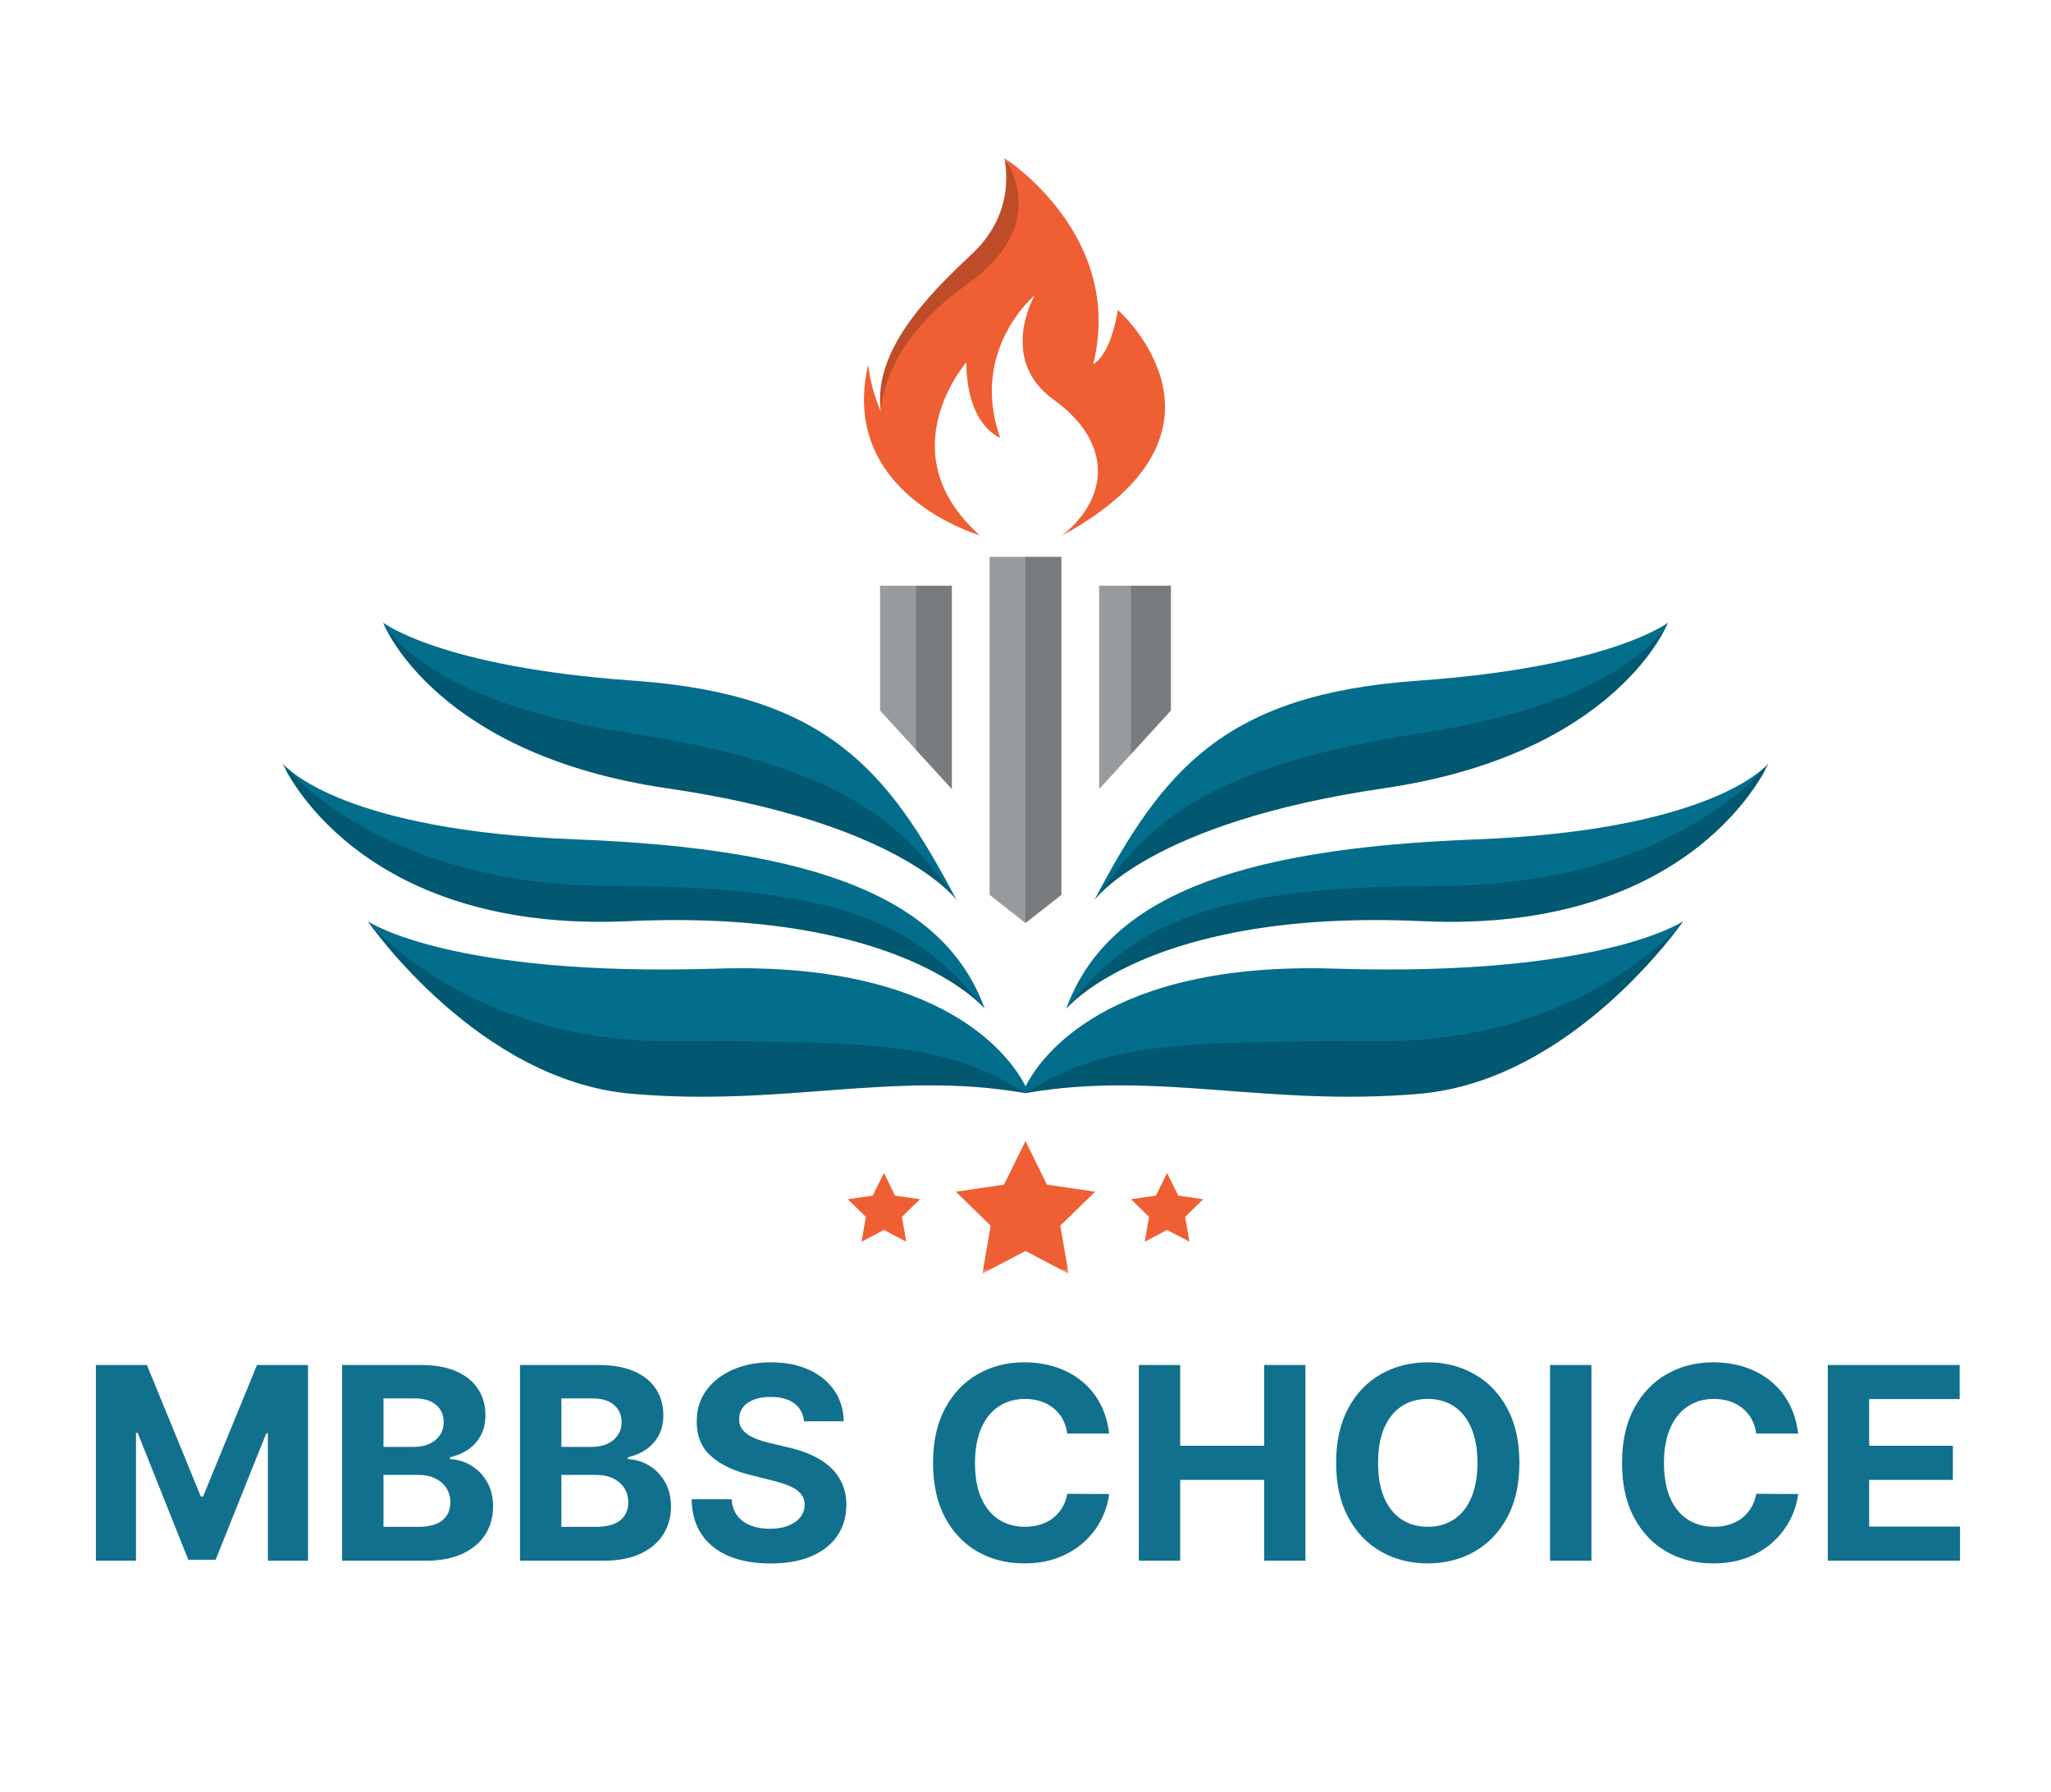
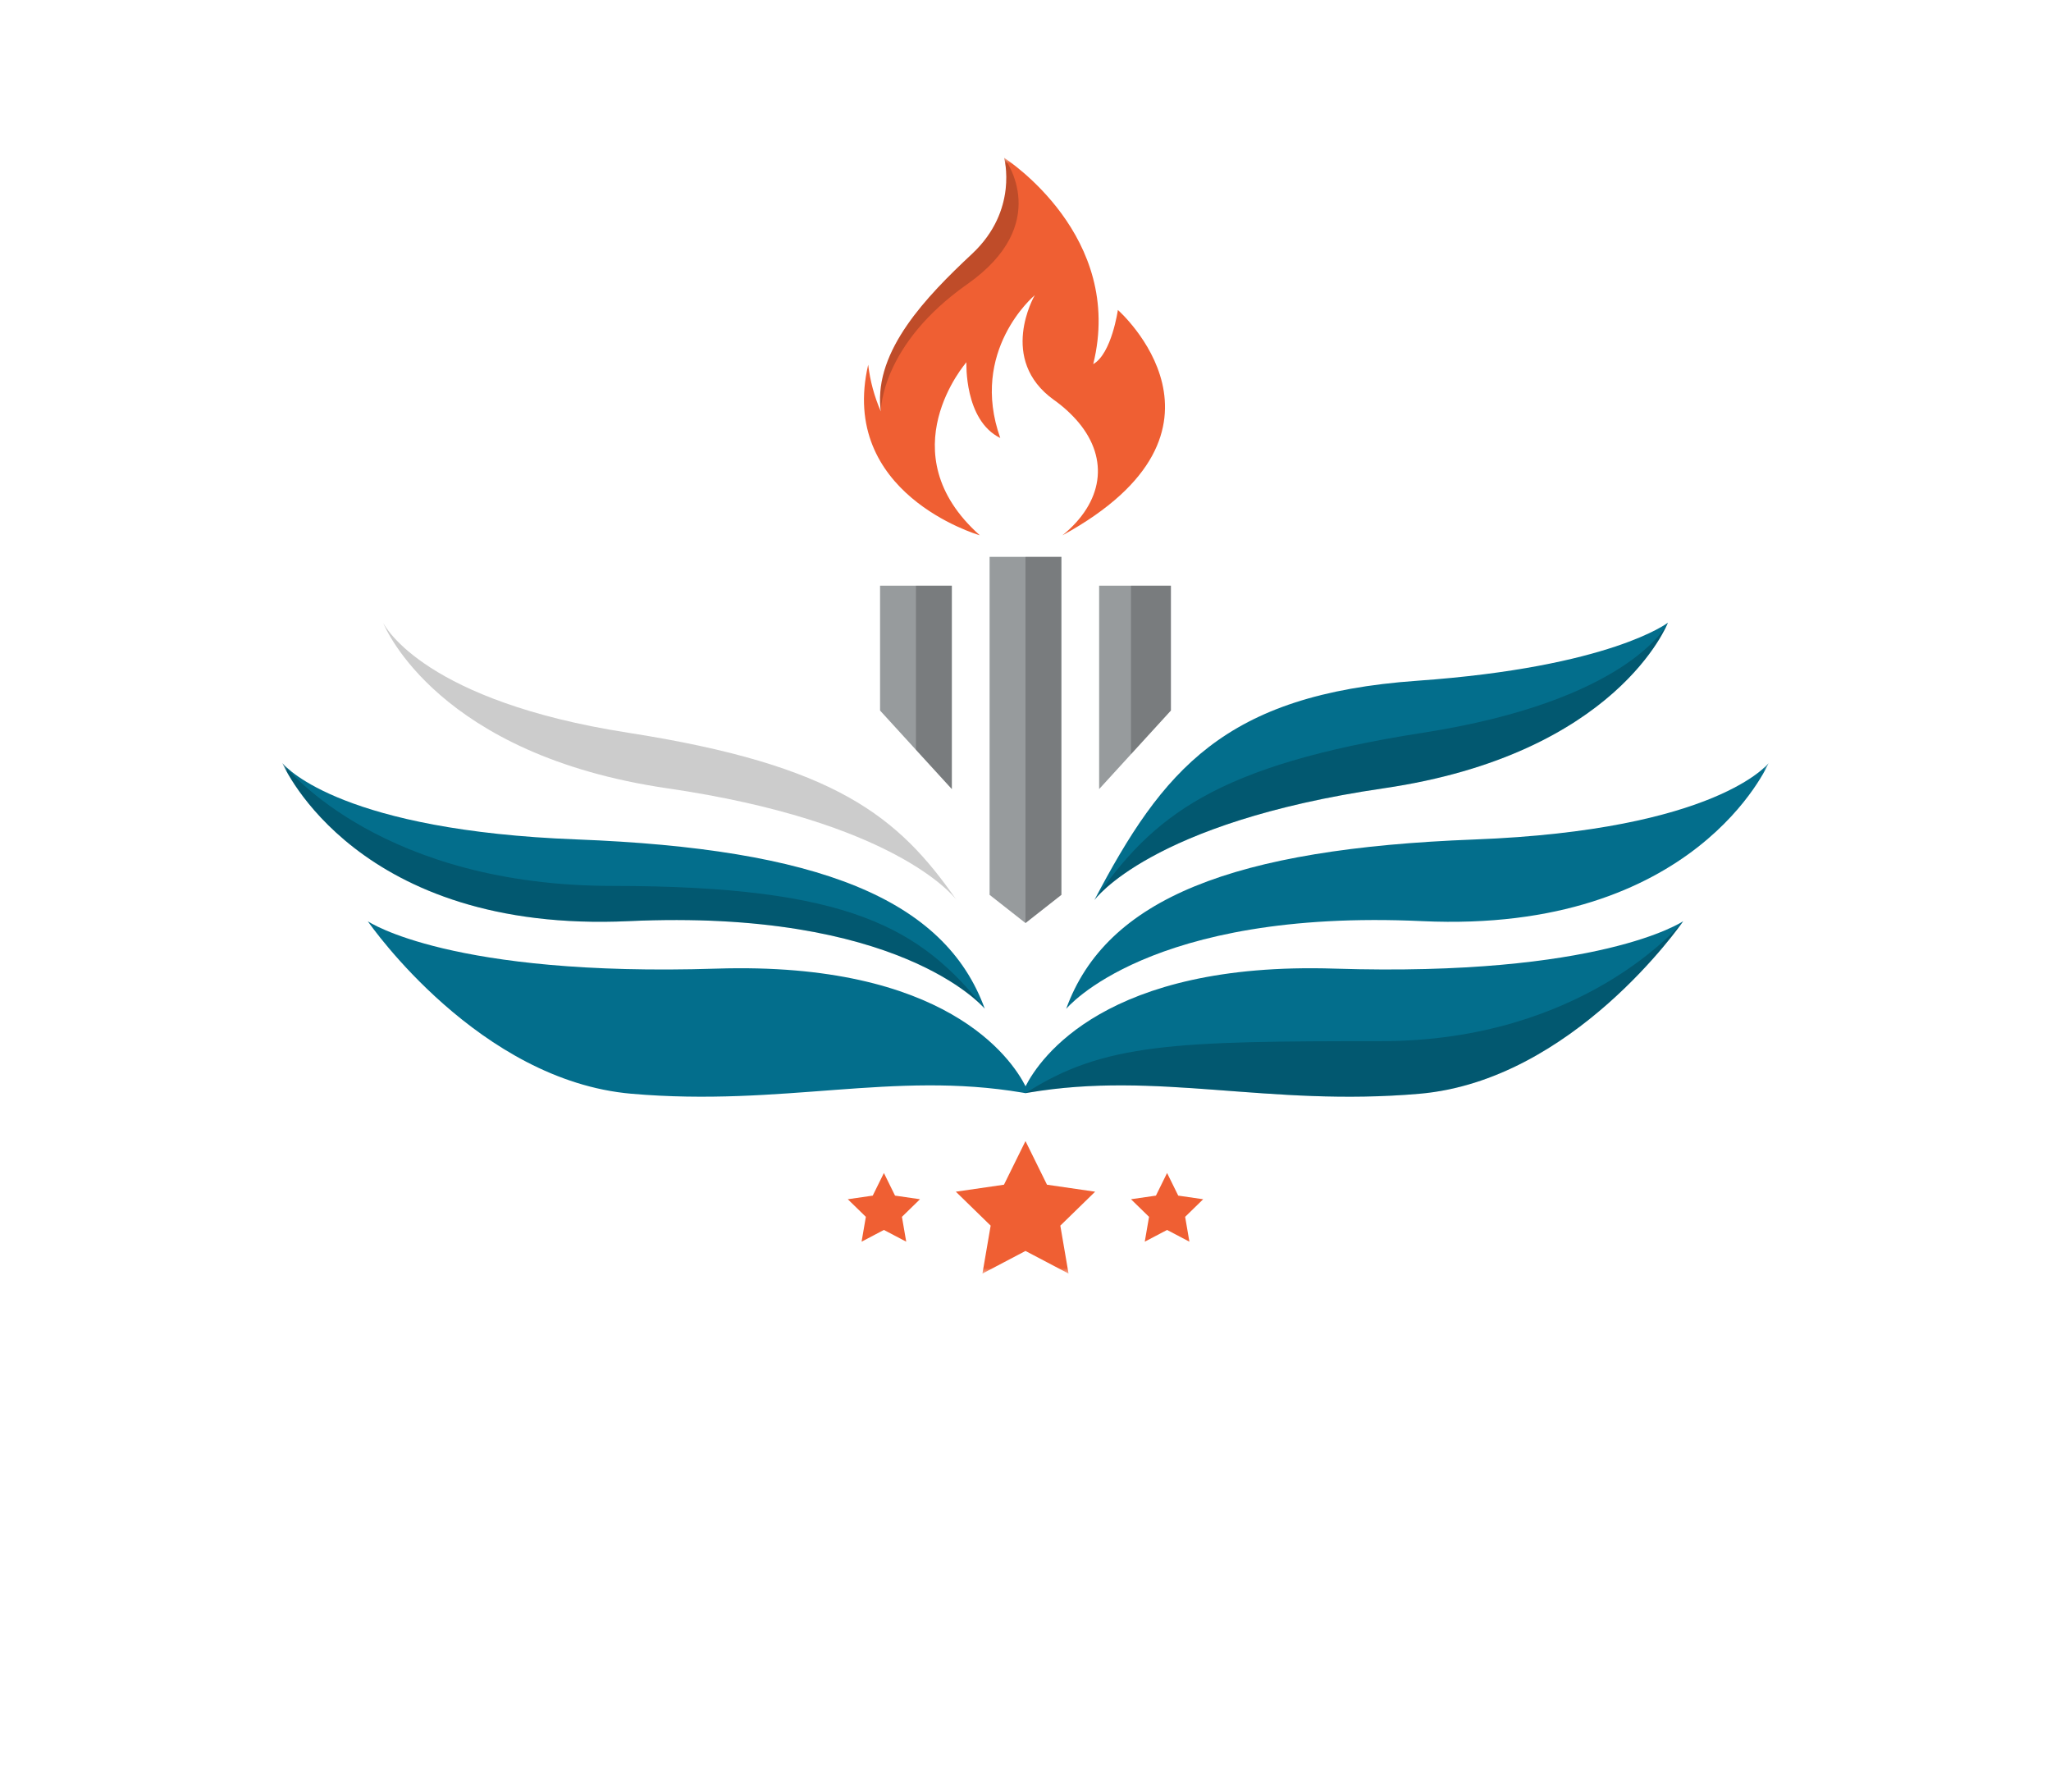
<svg xmlns="http://www.w3.org/2000/svg" width="182" height="159" viewBox="0 0 182 159" fill="none">
  <mask id="mask0_801_33" style="mask-type:luminance" maskUnits="userSpaceOnUse" x="25" y="14" width="132" height="99">
    <path d="M25 113H157V14H25V113Z" fill="white" />
  </mask>
  <g mask="url(#mask0_801_33)">
    <path d="M94.606 89.516C94.606 89.516 101.915 80.6 126.206 81.728C150.498 82.856 156.944 67.703 156.944 67.703C156.944 67.703 152.405 73.66 130.82 74.484C109.466 75.3 98.164 79.704 94.606 89.516Z" fill="#036E8C" />
    <path d="M97.109 79.864C97.109 79.864 102.031 72.972 122.783 69.941C143.535 66.909 148.006 55.248 148.006 55.248C148.006 55.248 142.932 59.187 125.777 60.398C108.622 61.609 103.167 68.35 97.109 79.864Z" fill="#036E8C" />
    <path d="M149.366 81.73C149.217 81.948 139.557 95.865 125.966 97.043C112.489 98.21 102.769 94.99 91.26 96.945C91.173 96.958 91.086 96.972 90.999 96.991C90.912 96.972 90.825 96.958 90.738 96.945C79.228 94.99 69.511 98.21 56.032 97.043C42.553 95.875 32.96 82.203 32.638 81.739C32.74 81.809 40.034 86.69 63.587 85.941C83.883 85.296 89.738 93.883 91.005 96.379C92.272 93.891 98.127 85.296 118.423 85.941C141.97 86.682 149.264 81.803 149.366 81.73Z" fill="#036E8C" />
    <path d="M87.391 89.516V89.503C87.118 89.182 79.633 80.627 55.8 81.728C31.728 82.839 25.176 67.991 25.056 67.703L25.085 67.734C25.516 68.244 30.606 73.693 51.188 74.479C72.536 75.3 83.835 79.704 87.391 89.516Z" fill="#036E8C" />
-     <path d="M84.889 79.864L84.872 79.843C84.565 79.428 79.315 72.876 59.215 69.942C38.958 66.984 34.218 55.799 34.003 55.262V55.244C34.003 55.244 39.076 59.183 56.231 60.394C73.386 61.605 78.828 68.35 84.889 79.864Z" fill="#036E8C" />
    <path d="M94.273 47.501C97.878 44.573 98.438 40.754 95.708 37.48C95.062 36.719 94.33 36.051 93.514 35.477C88.538 31.9 91.768 26.29 91.824 26.19C91.681 26.31 86.019 31.146 88.76 38.861C85.536 37.275 85.758 32.141 85.758 32.141C85.758 32.141 78.719 40.165 86.947 47.495C86.603 47.393 74.397 43.736 77.041 32.359C77.21 33.796 77.584 35.178 78.161 36.506L78.128 36.213C77.628 31.082 82.179 26.333 86.255 22.528C90.412 18.645 89.102 14 89.102 14C89.355 14.162 99.821 20.971 97.01 32.307C98.649 31.378 99.197 27.501 99.197 27.501C99.197 27.501 111.326 38.166 94.273 47.501Z" fill="#EF5F33" />
    <path d="M84.464 51.966V70.011L81.281 66.53L78.094 63.042V51.966H84.464Z" fill="#979B9D" />
    <path d="M94.186 49.407V79.395L90.999 81.898L87.814 79.395V49.407H94.186Z" fill="#979B9D" />
    <path d="M103.903 51.966V63.042L100.362 66.917L97.534 70.011V51.966H103.903Z" fill="#979B9D" />
    <path d="M90.999 101.242L92.908 105.113L97.179 105.733L94.09 108.745L94.82 113L90.999 110.991L87.178 113L87.908 108.745L84.818 105.733L89.089 105.113L90.999 101.242Z" fill="#EF5F33" />
    <path d="M103.563 104.074L104.553 106.081L106.767 106.402L105.166 107.964L105.544 110.168L103.563 109.127L101.583 110.168L101.963 107.964L100.36 106.402L102.574 106.081L103.563 104.074Z" fill="#EF5F33" />
    <path d="M78.435 104.074L79.423 106.081L81.638 106.402L80.035 107.964L80.415 110.168L78.435 109.127L76.454 110.168L76.834 107.964L75.231 106.402L77.445 106.081L78.435 104.074Z" fill="#EF5F33" />
-     <path d="M90.999 96.991C90.912 96.972 90.825 96.958 90.738 96.945C79.228 94.99 69.511 98.21 56.032 97.043C42.553 95.875 32.96 82.203 32.638 81.739C32.902 82.06 41.525 92.377 59.442 92.377C77.644 92.377 84.082 92.525 90.999 96.991Z" fill="black" fill-opacity="0.2" />
    <path d="M87.383 89.503C87.109 89.182 79.624 80.627 55.791 81.728C31.728 82.839 25.176 67.991 25.056 67.703L25.085 67.734C25.628 68.423 34.044 78.603 54.379 78.603C75.418 78.612 81.681 82.354 87.383 89.503Z" fill="black" fill-opacity="0.2" />
    <path d="M84.872 79.843C84.565 79.428 79.315 72.876 59.215 69.942C38.958 66.984 34.218 55.799 34.003 55.262C34.21 55.677 37.788 62.212 55.71 65.008C74.194 67.885 79.716 72.441 84.872 79.843Z" fill="black" fill-opacity="0.2" />
    <path d="M90.999 96.991C91.086 96.972 91.173 96.958 91.26 96.945C102.769 94.99 112.487 98.21 125.966 97.043C139.445 95.875 149.042 82.203 149.36 81.739C149.096 82.06 140.473 92.377 122.555 92.377C104.353 92.377 97.915 92.525 90.999 96.991Z" fill="black" fill-opacity="0.2" />
-     <path d="M94.615 89.503C94.888 89.182 102.373 80.627 126.206 81.728C150.27 82.839 156.822 67.991 156.942 67.703L156.913 67.734C156.37 68.423 147.954 78.603 127.619 78.603C106.58 78.612 100.319 82.354 94.615 89.503Z" fill="black" fill-opacity="0.2" />
    <path d="M97.126 79.843C97.433 79.428 102.682 72.876 122.783 69.942C143.04 66.984 147.779 55.799 148.006 55.262C147.798 55.677 144.22 62.212 126.298 65.008C107.806 67.885 102.282 72.441 97.126 79.843Z" fill="black" fill-opacity="0.2" />
    <path d="M84.464 51.966V70.011L81.281 66.53V51.966H84.464Z" fill="black" fill-opacity="0.2" />
    <path d="M94.186 49.407V79.395L90.999 81.898V49.407H94.186Z" fill="black" fill-opacity="0.2" />
    <path d="M103.903 51.966V63.042L100.362 66.917V51.966H103.903Z" fill="black" fill-opacity="0.2" />
    <path d="M85.836 25.211C78.223 30.567 78.165 36.311 78.165 36.501L78.132 36.209C77.632 31.077 82.183 26.329 86.259 22.524C90.412 18.645 89.102 14 89.102 14C89.249 14.193 93.447 19.856 85.836 25.211Z" fill="black" fill-opacity="0.2" />
  </g>
-   <path d="M8.509 121.109H13.037L17.819 132.776H18.023L22.805 121.109H27.333V138.474H23.771V127.172H23.627L19.134 138.389H16.709L12.215 127.129H12.07V138.474H8.509V121.109ZM30.358 138.474V121.109H37.31C38.588 121.109 39.653 121.298 40.507 121.677C41.361 122.056 42.002 122.582 42.432 123.254C42.861 123.921 43.076 124.69 43.076 125.561C43.076 126.239 42.94 126.835 42.669 127.35C42.398 127.858 42.025 128.277 41.55 128.605C41.081 128.927 40.544 129.156 39.939 129.291V129.461C40.6 129.489 41.219 129.676 41.796 130.021C42.378 130.365 42.85 130.849 43.212 131.47C43.574 132.087 43.754 132.821 43.754 133.675C43.754 134.596 43.526 135.419 43.068 136.142C42.615 136.86 41.946 137.428 41.058 137.847C40.171 138.265 39.077 138.474 37.777 138.474H30.358ZM34.029 135.473H37.022C38.045 135.473 38.791 135.278 39.261 134.887C39.73 134.492 39.964 133.966 39.964 133.31C39.964 132.83 39.848 132.406 39.617 132.039C39.385 131.671 39.054 131.383 38.625 131.174C38.201 130.965 37.695 130.86 37.107 130.86H34.029V135.473ZM34.029 128.376H36.751C37.254 128.376 37.7 128.288 38.09 128.113C38.486 127.932 38.797 127.678 39.023 127.35C39.255 127.022 39.371 126.629 39.371 126.171C39.371 125.544 39.148 125.038 38.701 124.653C38.26 124.269 37.633 124.077 36.819 124.077H34.029V128.376ZM46.143 138.474V121.109H53.096C54.374 121.109 55.439 121.298 56.293 121.677C57.146 122.056 57.788 122.582 58.218 123.254C58.647 123.921 58.862 124.69 58.862 125.561C58.862 126.239 58.726 126.835 58.455 127.35C58.184 127.858 57.81 128.277 57.336 128.605C56.867 128.927 56.33 129.156 55.725 129.291V129.461C56.386 129.489 57.005 129.676 57.582 130.021C58.164 130.365 58.636 130.849 58.998 131.47C59.359 132.087 59.54 132.821 59.54 133.675C59.54 134.596 59.311 135.419 58.853 136.142C58.401 136.86 57.731 137.428 56.844 137.847C55.956 138.265 54.863 138.474 53.562 138.474H46.143ZM49.815 135.473H52.808C53.831 135.473 54.577 135.278 55.046 134.887C55.516 134.492 55.75 133.966 55.75 133.31C55.75 132.83 55.634 132.406 55.402 132.039C55.171 131.671 54.84 131.383 54.41 131.174C53.986 130.965 53.48 130.86 52.893 130.86H49.815V135.473ZM49.815 128.376H52.536C53.04 128.376 53.486 128.288 53.876 128.113C54.272 127.932 54.583 127.678 54.809 127.35C55.041 127.022 55.157 126.629 55.157 126.171C55.157 125.544 54.933 125.038 54.487 124.653C54.046 124.269 53.418 124.077 52.604 124.077H49.815V128.376ZM71.349 126.103C71.281 125.419 70.99 124.888 70.476 124.509C69.962 124.13 69.263 123.941 68.382 123.941C67.782 123.941 67.277 124.026 66.864 124.195C66.451 124.359 66.135 124.588 65.914 124.882C65.7 125.176 65.592 125.51 65.592 125.883C65.581 126.194 65.646 126.465 65.787 126.697C65.934 126.929 66.135 127.129 66.389 127.299C66.644 127.463 66.937 127.607 67.271 127.731C67.604 127.85 67.961 127.952 68.339 128.036L69.899 128.41C70.657 128.579 71.352 128.805 71.985 129.088C72.618 129.37 73.167 129.718 73.63 130.131C74.094 130.543 74.453 131.03 74.707 131.589C74.967 132.149 75.1 132.79 75.106 133.514C75.1 134.577 74.829 135.498 74.292 136.278C73.76 137.052 72.991 137.654 71.985 138.084C70.985 138.508 69.778 138.72 68.365 138.72C66.963 138.72 65.742 138.505 64.702 138.076C63.667 137.646 62.859 137.01 62.277 136.168C61.7 135.32 61.398 134.271 61.37 133.022H64.922C64.962 133.604 65.129 134.09 65.422 134.481C65.722 134.865 66.121 135.156 66.618 135.354C67.121 135.546 67.689 135.642 68.322 135.642C68.944 135.642 69.484 135.552 69.942 135.371C70.405 135.19 70.764 134.938 71.019 134.616C71.273 134.294 71.4 133.924 71.4 133.505C71.4 133.115 71.284 132.788 71.053 132.522C70.826 132.256 70.493 132.03 70.052 131.844C69.617 131.657 69.083 131.487 68.45 131.335L66.559 130.86C65.095 130.504 63.939 129.947 63.091 129.19C62.243 128.432 61.822 127.412 61.827 126.129C61.822 125.077 62.102 124.159 62.667 123.373C63.238 122.587 64.021 121.974 65.016 121.533C66.01 121.092 67.141 120.872 68.407 120.872C69.696 120.872 70.821 121.092 71.782 121.533C72.748 121.974 73.5 122.587 74.037 123.373C74.574 124.159 74.851 125.069 74.868 126.103H71.349ZM98.423 127.189H94.709C94.641 126.708 94.503 126.281 94.294 125.908C94.084 125.529 93.816 125.207 93.488 124.942C93.16 124.676 92.781 124.472 92.352 124.331C91.928 124.19 91.467 124.119 90.97 124.119C90.071 124.119 89.288 124.342 88.621 124.789C87.954 125.23 87.437 125.874 87.069 126.722C86.702 127.564 86.518 128.588 86.518 129.792C86.518 131.03 86.702 132.07 87.069 132.912C87.442 133.754 87.963 134.39 88.63 134.82C89.297 135.249 90.068 135.464 90.944 135.464C91.436 135.464 91.891 135.399 92.309 135.269C92.733 135.139 93.109 134.95 93.437 134.701C93.765 134.447 94.036 134.139 94.251 133.777C94.472 133.415 94.624 133.002 94.709 132.539L98.423 132.556C98.327 133.353 98.087 134.122 97.702 134.862C97.323 135.597 96.812 136.255 96.167 136.838C95.529 137.414 94.766 137.872 93.878 138.211C92.996 138.545 91.999 138.712 90.885 138.712C89.336 138.712 87.951 138.361 86.73 137.66C85.515 136.959 84.554 135.945 83.847 134.616C83.147 133.288 82.796 131.68 82.796 129.792C82.796 127.898 83.152 126.287 83.864 124.959C84.577 123.63 85.543 122.618 86.764 121.923C87.985 121.222 89.359 120.872 90.885 120.872C91.891 120.872 92.824 121.013 93.683 121.296C94.548 121.578 95.314 121.991 95.981 122.534C96.648 123.071 97.191 123.729 97.609 124.509C98.033 125.289 98.304 126.182 98.423 127.189ZM101.056 138.474V121.109H104.727V128.274H112.18V121.109H115.843V138.474H112.18V131.301H104.727V138.474H101.056ZM134.827 129.792C134.827 131.685 134.469 133.296 133.751 134.625C133.038 135.953 132.066 136.968 130.834 137.669C129.607 138.364 128.228 138.712 126.696 138.712C125.153 138.712 123.768 138.361 122.541 137.66C121.315 136.959 120.345 135.945 119.633 134.616C118.921 133.288 118.565 131.68 118.565 129.792C118.565 127.898 118.921 126.287 119.633 124.959C120.345 123.63 121.315 122.618 122.541 121.923C123.768 121.222 125.153 120.872 126.696 120.872C128.228 120.872 129.607 121.222 130.834 121.923C132.066 122.618 133.038 123.63 133.751 124.959C134.469 126.287 134.827 127.898 134.827 129.792ZM131.105 129.792C131.105 128.565 130.921 127.531 130.554 126.688C130.192 125.846 129.681 125.207 129.019 124.772C128.358 124.337 127.584 124.119 126.696 124.119C125.809 124.119 125.034 124.337 124.373 124.772C123.711 125.207 123.197 125.846 122.83 126.688C122.468 127.531 122.287 128.565 122.287 129.792C122.287 131.018 122.468 132.053 122.83 132.895C123.197 133.737 123.711 134.376 124.373 134.811C125.034 135.246 125.809 135.464 126.696 135.464C127.584 135.464 128.358 135.246 129.019 134.811C129.681 134.376 130.192 133.737 130.554 132.895C130.921 132.053 131.105 131.018 131.105 129.792ZM141.219 121.109V138.474H137.547V121.109H141.219ZM159.561 127.189H155.847C155.779 126.708 155.641 126.281 155.431 125.908C155.222 125.529 154.954 125.207 154.626 124.942C154.298 124.676 153.919 124.472 153.49 124.331C153.066 124.19 152.605 124.119 152.108 124.119C151.209 124.119 150.426 124.342 149.759 124.789C149.092 125.23 148.575 125.874 148.207 126.722C147.84 127.564 147.656 128.588 147.656 129.792C147.656 131.03 147.84 132.07 148.207 132.912C148.58 133.754 149.1 134.39 149.767 134.82C150.435 135.249 151.206 135.464 152.082 135.464C152.574 135.464 153.029 135.399 153.447 135.269C153.871 135.139 154.247 134.95 154.575 134.701C154.903 134.447 155.174 134.139 155.389 133.777C155.61 133.415 155.762 133.002 155.847 132.539L159.561 132.556C159.465 133.353 159.224 134.122 158.84 134.862C158.461 135.597 157.95 136.255 157.305 136.838C156.667 137.414 155.903 137.872 155.016 138.211C154.134 138.545 153.136 138.712 152.023 138.712C150.474 138.712 149.089 138.361 147.868 137.66C146.653 136.959 145.692 135.945 144.985 134.616C144.284 133.288 143.934 131.68 143.934 129.792C143.934 127.898 144.29 126.287 145.002 124.959C145.715 123.63 146.681 122.618 147.902 121.923C149.123 121.222 150.497 120.872 152.023 120.872C153.029 120.872 153.962 121.013 154.821 121.296C155.686 121.578 156.452 121.991 157.119 122.534C157.786 123.071 158.328 123.729 158.747 124.509C159.171 125.289 159.442 126.182 159.561 127.189ZM162.193 138.474V121.109H173.895V124.136H165.865V128.274H173.293V131.301H165.865V135.447H173.928V138.474H162.193Z" fill="#11708D" />
</svg>